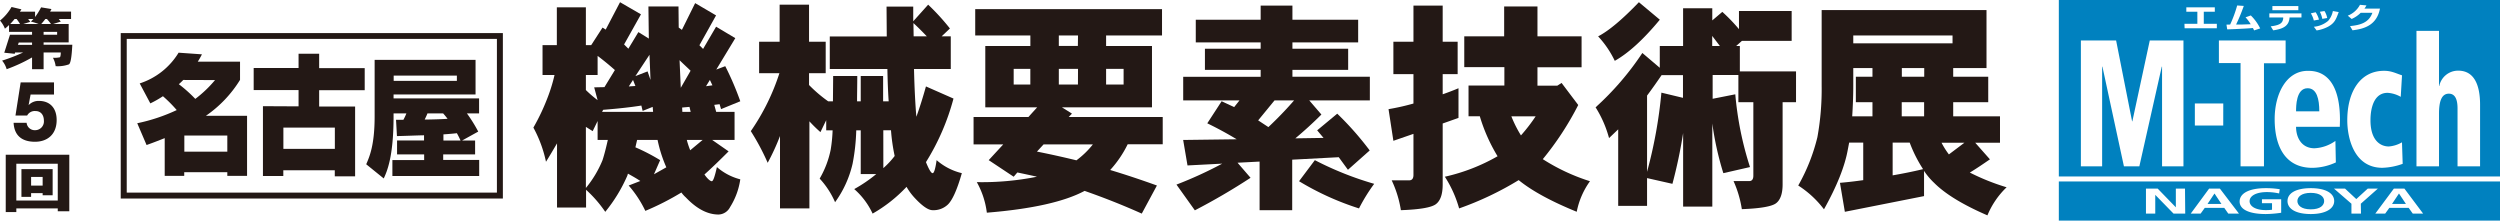
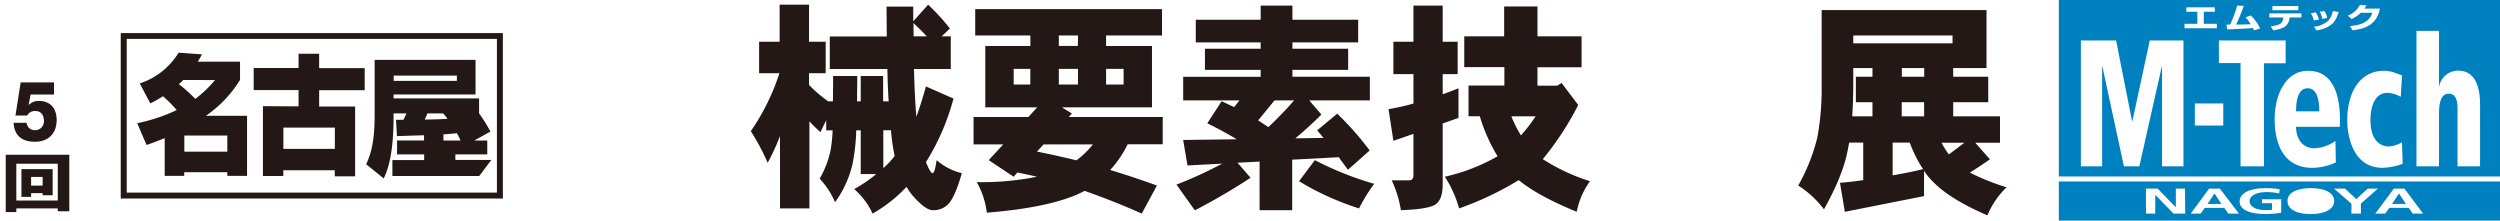
<svg xmlns="http://www.w3.org/2000/svg" viewBox="0 0 680 59.98">
  <defs>
    <style>.cls-1{fill:#0081bf;}.cls-2{fill:#231815;}</style>
  </defs>
  <title>nmtech_2020_rogo</title>
  <g id="レイヤー_11" data-name="レイヤー 11">
    <path class="cls-1" d="M627.67,24c-3.14,0-3.14,4.92-3.14,6.29h6.32C630.85,27,630.19,24,627.67,24Z" />
    <path class="cls-1" d="M560,0V48H680V0Zm81.93,1.31,1.75.16a7,7,0,0,1-.55.87h4.22c-.84,4.34-4,5.51-7.47,5.9l-.67-1.14c2.51-.26,5.07-.78,6.08-3.61h-3.19a8,8,0,0,1-2.45,1.67l-1.06-.9A6.35,6.35,0,0,0,641.91,1.31ZM634.54,3l1.59.28c-.74,2-1.1,3-2.93,4a9.85,9.85,0,0,1-3.08,1l-.75-1a7,7,0,0,0,3.89-1.61A5.71,5.71,0,0,0,634.54,3Zm-2.28,0A5.45,5.45,0,0,1,633,4.9l-1.34.23A7,7,0,0,0,631,3.2Zm-2.4.33a6.73,6.73,0,0,1,.9,2l-1.4.25a6.87,6.87,0,0,0-.81-1.95ZM618.09,1.65h7.06V2.78h-7.06Zm-.83,2H626V4.75h-3.25v.12c-.17,2.13-1.67,3-4.44,3.38l-.67-1.09c2.82-.33,3.2-1.06,3.39-2.07,0-.07,0-.16,0-.21V4.75h-3.77ZM606.6,6.68a33.4,33.4,0,0,0,1.91-5.19l1.8.12-.09.26a49.77,49.77,0,0,1-2,4.8l1.57,0,2.4-.08a10.63,10.63,0,0,0-1.41-1.88l1.44-.51a12.93,12.93,0,0,1,2.55,3.53l-1.65.54c-.19-.39-.23-.47-.33-.65-1,.09-2,.15-2.7.18-2.14.12-3.31.16-4.29.19l-.2-1.28C605.76,6.69,606.52,6.68,606.6,6.68ZM593.9,45.25h-5.82V18.13H588l-6.1,27.12h-4.19l-5.85-27.12h-.08V45.25H566V11h9.58L579.93,33H580L584.74,11h9.16Zm.27-38.77h3.51V3.2h-3V2h7.75V3.2h-3V6.48h3.55v1.2h-8.77Zm10.55,27.66H597v-6h7.73ZM615.8,45.25h-6.37V17.15h-5.89V11h18.15v6.2H615.8Zm20.63-10.76h-11.9c0,3,1.55,5.84,5,5.84a10.67,10.67,0,0,0,5.7-2l.12,5.85a15.61,15.61,0,0,1-6.4,1.47c-7.1,0-10.24-5.45-10.24-13.26,0-6.88,3.18-13.12,9-13.12,1.82,0,8.76,0,8.76,13.36ZM648,45.64c-7.79,0-9.54-8.25-9.54-12.92,0-7.86,3.57-13.46,10-13.46,2,0,3.1.64,4.89,1.23L653,26.34a8.22,8.22,0,0,0-3.57-1.09c-4.66,0-4.66,6.49-4.66,7.47,0,5.41,2.64,7.12,5,7.12a8.45,8.45,0,0,0,3.57-1.13l.19,5.85A17.59,17.59,0,0,1,648,45.64Zm26.58-.39h-6.13V29.48c0-3.19-1.13-4-2.37-4-2,0-2.67,2.16-2.67,5.45V45.25h-6.13V8.4h6.13v15h.07a5.22,5.22,0,0,1,5.16-4.18c4.46,0,5.94,4.12,5.94,9.23Z" />
-     <path class="cls-1" d="M628.53,52.46c-2.58,0-3.64,1.12-3.64,2.22s1,2.26,3.64,2.26,3.64-1.13,3.64-2.26S631.11,52.46,628.53,52.46Z" />
    <polygon class="cls-1" points="652.5 52.66 650.63 55.47 654.41 55.47 652.54 52.66 652.5 52.66" />
    <polygon class="cls-1" points="602.32 52.66 600.45 55.47 604.23 55.47 602.36 52.66 602.32 52.66" />
    <path class="cls-1" d="M560,49.35V60H680V49.35Zm34.38,8.75h-3.18L586.23,53h0V58.1H583.7V51.3h3.19l4.94,5.09h0V51.3h2.49Zm11.71,0L605,56.54H599.7l-1.13,1.56h-2.69l5-6.8h2.93L609,58.1Zm14.39-.23a30.89,30.89,0,0,1-4.19.35c-4.2,0-7.11-1.1-7.11-3.4s2.71-3.64,7.11-3.64a23.06,23.06,0,0,1,3.8.29l-.17,1.15a14.93,14.93,0,0,0-3.34-.37c-3,0-4.69,1.08-4.69,2.47s1.63,2.43,4.4,2.43a12.71,12.71,0,0,0,1.7-.1V55.27h-2.74V54.2h5.23Zm8.07.35c-4.16,0-6.35-1.45-6.35-3.54s2.23-3.5,6.35-3.5,6.35,1.44,6.35,3.5S632.63,58.22,628.53,58.22Zm13.64-.12h-2.6V55.41l-4.74-4.11h3l3.06,2.85,3.12-2.85h2.75l-4.64,4.11Zm14.08,0-1.11-1.56h-5.26l-1.13,1.56h-2.69l5.05-6.8H654l5.09,6.8Z" />
-     <path class="cls-2" d="M187.86,30.42H185.6l-.06-1.17,2-.18ZM147.57,12.27V20.4h3.26a43.13,43.13,0,0,1-1.57,5.31,58.07,58.07,0,0,1-4.18,9A33.92,33.92,0,0,1,148.51,44c1-1.59,2-3.3,3-5V56.45h7.9V51.62a33.75,33.75,0,0,1,5.22,6,42,42,0,0,0,6-9.83l.17-.56c1.11.62,2.21,1.23,3.37,2L171,50.46a30.08,30.08,0,0,1,4.53,6.9,73.29,73.29,0,0,0,9.81-5,8,8,0,0,0,1.21,1.34c2.91,3.06,5.87,4.65,8.89,4.65a3.63,3.63,0,0,0,3.13-2,19.37,19.37,0,0,0,2.79-7.57A15.54,15.54,0,0,1,195,45.44c-.58,2.57-1,3.85-1.39,3.85s-1.16-.61-2-1.83c1.92-1.71,4.13-3.85,6.57-6.29l-4.47-3.11h6.09V30.42h-5l-.52-1.9,1.45-.18.4,1.34,5.23-2.14A80.28,80.28,0,0,0,197.27,18l-2.44.92L200,10.38l-5.22-3.12-3.54,6.05-1-1,4.53-8.12L189.08.85l-3.6,7.27-.87-.62-.06-5.74h-8.18l.11,8.74-2.84-1.77-2.73,4.52-1.16-1.16,4.59-8.19L168.65.6l-3.9,7.45-.86-.55-3.08,4.77h-1.45V2h-7.9V12.27ZM177.88,47.4l1.68-3.84a52.82,52.82,0,0,0-6.73-3.49l.46-2h5.57a37.13,37.13,0,0,0,2.38,7.44Zm9.86-6.53a23.57,23.57,0,0,1-.87-2.57l-.05-.24h4.3Zm-10.1-10.45H163.77l.29-.55c3.89-.31,7.38-.68,10.39-1.16l.35,1.46,2.73-1.1Zm-.7-8.68-.8-2.32-3.31,1.28,3.83-5.8ZM159.36,51.13V34.51l1.85,1.16,1.34-2.75v5.14h2.78c-.52,2.32-1,4.14-1.44,5.5A29.32,29.32,0,0,1,159.36,51.13Zm13.47-27.74-1.8.12,1.15-1.77Zm-10.28,3.85a31.21,31.21,0,0,1-3.19-2.75V20.4h3.19V15.2c1.63,1.23,3.19,2.51,4.7,3.85l-2.84,4.65-2.79.06Zm22.29-10.87c1,1,2,1.89,3,2.87l-2.67,4.64Zm8.94,6.84-1.74.24,1.05-1.71Z" />
    <path class="cls-2" d="M240.26,35.43h2.09a51.63,51.63,0,0,0,1,7,23.05,23.05,0,0,1-3.08,3.3ZM206.48,11.35v8.56H212a60,60,0,0,1-7.78,15.76,63.06,63.06,0,0,1,4.59,8.61A60.08,60.08,0,0,0,212.16,37V56.69h8V33a37.43,37.43,0,0,0,3,2.94l1.57-3.25v2.76h1.74a40.4,40.4,0,0,1-.52,5.25,25.7,25.7,0,0,1-3,7.88A22.62,22.62,0,0,1,227.14,55a28.78,28.78,0,0,0,4.76-10.45,54.61,54.61,0,0,0,1-9.1h1.22V47.34h4.23a39.14,39.14,0,0,1-6,4.09,20,20,0,0,1,5,6.67,39.4,39.4,0,0,0,9.23-7.28,16.19,16.19,0,0,0,2.32,3.12c2,2.13,3.6,3.23,4.77,3.23a5.66,5.66,0,0,0,4-1.4c1.28-1.1,2.62-4,3.95-8.67a16.12,16.12,0,0,1-6.86-3.54c-.34,2.37-.69,3.54-1.09,3.54s-1-1-1.81-3a63.23,63.23,0,0,0,7.49-17.29l-7.49-3.3q-1.31,4.68-2.61,8.25c-.29-3.42-.52-7.76-.64-13h10V9.89h-2.49l2.26-2.14a61.3,61.3,0,0,0-5.92-6.48l-4.06,4.52v-4h-7.26l.06,8.13h-15.5v8.85h15.67c.06,3.18.17,6.12.35,8.8h-1.51v-6.9h-6.09v6.9h-1c0-2.07.06-4.4.06-6.9h-6.56l-.06,6.9h-1.28a37.18,37.18,0,0,1-5.22-4.45V19.91h4.53V11.35h-4.53V1.27h-8V11.35ZM252.1,9.89h-3.59l-.06-3.61C249.66,7.38,250.88,8.61,252.1,9.89Z" />
    <path class="cls-2" d="M297.26,39.28a23.72,23.72,0,0,1-4.47,4.33c-3.77-.92-7.37-1.71-10.74-2.38l1.8-1.95Zm-32-36.79V9.65h15v2.86H268V29.19h14.11l-2.38,2.63H264.81v7.46h8.07l-3.95,4.28,6.79,4.51,1-1.16c1.74.37,3.48.73,5.34,1.16a76.29,76.29,0,0,1-16.37,1.47,22.59,22.59,0,0,1,2.73,8.31c12.3-1,21.13-3,26.59-5.93,4.88,1.71,10.1,3.73,15.55,6.18l4.12-7.64q-6.62-2.39-12.71-4.22a29.6,29.6,0,0,0,4.76-7h9.53V31.82H290.7l.87-.92-2.73-1.71h24.5V12.51H300.86V9.65h15.21V2.49Zm27.92,10H288V9.65h5.22ZM305.62,23h-4.76V18.74h4.76ZM293.2,23H288V18.74h5.22Zm-12.95,0h-4.53V18.74h4.53Z" />
    <path class="cls-2" d="M345,34.57l-2.78-1.83,4.46-5.44H352A99.06,99.06,0,0,1,345,34.57ZM325.25,5.36v6.18H342.9v1.71H327.74V19H342.9v1.89H321.83V27.3h15.32l-1.46,1.83-3.41-1.59-3.9,6c2.79,1.35,5.46,2.81,8,4.34l-14.56.19L323,45l9.45-.49A111,111,0,0,1,320,50.21l5,7a172.71,172.71,0,0,0,15.15-8.85l-3.54-4.1,6-.31V57.17h8.87V43.43l12.66-.67,2.5,3.42,5.92-5.26a82.78,82.78,0,0,0-8.83-10l-5.46,4.53L360,37.51l-7.67.12c2.39-2,4.77-4.16,7.09-6.48l-3.31-3.85h16.49V20.88H351.54V19H366.7V13.25H351.54V11.54h17.88V5.36H351.54V1.52H342.9V5.36Zm32.39,38.2-4.3,5.73a75.88,75.88,0,0,0,16.31,7.4A47.36,47.36,0,0,1,373.78,50,87.87,87.87,0,0,1,357.64,43.56Z" />
    <path class="cls-2" d="M411.09,31.64h6.61a46.82,46.82,0,0,1-4,5.19A32.27,32.27,0,0,1,411.09,31.64ZM379,11.35v8.81h5.46v8a63.54,63.54,0,0,1-6.78,1.53L379,38.3l5.46-1.89V47.58c0,1-.41,1.47-1.16,1.47h-4.76a29.86,29.86,0,0,1,2.5,8.12c5.11-.18,8.3-.72,9.52-1.64s1.85-2.69,1.85-5.32V33.59l4.3-1.52V24c-1.45.61-2.9,1.16-4.3,1.65V20.16h4.07V11.35h-4.07V1.52h-7.95v9.83Zm19.28-1.46v8.37h10.91v5h-9.75v8.37h3.07a46.34,46.34,0,0,0,4.83,10.87A51.4,51.4,0,0,1,393,48.07a31.5,31.5,0,0,1,3.88,8.62,85.35,85.35,0,0,0,16.2-7.7c3.6,2.93,8.88,5.8,15.79,8.61a21.24,21.24,0,0,1,3.6-8.31,53.48,53.48,0,0,1-12.83-6,81.29,81.29,0,0,0,9.64-14.73l-4.53-6-1.16.74h-5.4v-5h12V9.89h-12V1.76h-9.06V9.89Z" />
-     <path class="cls-2" d="M448,46.73V26c1.28-1.71,2.62-3.61,3.95-5.56h5.82v6.17l-5.87-1.41A125,125,0,0,1,448,46.73ZM445.78.6c-4.52,4.71-8.24,7.82-11.09,9.29a26.47,26.47,0,0,1,4.53,6.66c3.78-2.14,7.84-5.86,12.25-11.19Zm.94,13.81A77.83,77.83,0,0,1,434,29.19a30.33,30.33,0,0,1,3.66,8.37l2.49-2.38V56H448V48.44L454.9,50a132.45,132.45,0,0,0,2.91-13.81v20h7.94V33.59a81.87,81.87,0,0,0,3,13.51L476,45.44a89.16,89.16,0,0,1-4-19.79l-6.16,1.22V20.4h7v7.39h4.07v20c0,1-.41,1.46-1.1,1.46h-4.29a29.73,29.73,0,0,1,2.26,7.64c5-.18,8.12-.73,9.28-1.59s1.81-2.56,1.81-5.13V27.79h3.65V19.42H473.24V12.51h-1l1.57-1.4h13.52V3H473V7.93a46.47,46.47,0,0,0-4.53-4.7l-2.73,2.32V2.25h-7.94V12.51h-6.34v5.93Zm19-4.64,2.09,2.74h-2.09Z" />
    <path class="cls-2" d="M504.09,9.65h27v2.13h-27Zm0,8.86h5.22v2.37h-4.52v6.91h4.52v3.85H503.8c.17-2.69.29-5.5.29-8.37Zm13.18,13.13V27.79h6.09v3.85Zm14,0V27.79h9.53V20.88h-9.53V18.51h9.06V2.74H495.49V23.27a72.93,72.93,0,0,1-1.16,14.05,51,51,0,0,1-5.21,13.14,27.08,27.08,0,0,1,7,6.47c3.48-6.23,5.68-11.67,6.5-16.31l.35-1.83h3.83V49c-2.1.3-4.24.55-6.33.73l1.33,7.88,21.54-4.27V46.48a18.51,18.51,0,0,0,2.79,3.3q4.51,4.5,14.45,8.8a22.34,22.34,0,0,1,5.22-7.64,60.21,60.21,0,0,1-10-4c1.8-1.1,3.6-2.32,5.46-3.6l-4-4.52H544V31.64ZM530.1,42a21.64,21.64,0,0,1-2-3.17h6.21Zm-7,4c-2.78.67-5.51,1.21-8.3,1.7V38.79h4.64A36.92,36.92,0,0,0,523.07,46Zm.29-25.12h-6.09V18.51h6.09Z" />
    <path class="cls-2" d="M32.84,9V54H136.78V9ZM135.16,52.39H34.47V10.58H135.16Z" />
-     <path class="cls-2" d="M11.86,8.66h3.68v.78H11.86ZM3.14,1.9A13.15,13.15,0,0,1,0,5.6,7,7,0,0,1,1.33,7.8a10,10,0,0,0,1.13-1V8.66H8.72v.78h-6l-1.56,4.9L4,14.63l.11-.36H6.3A46.48,46.48,0,0,1,.57,16.49a6.46,6.46,0,0,1,1.24,2.33,42.8,42.8,0,0,0,6.91-3.2v3.2h3.14V14.27h4.67c0,.8-.13,1.24-.25,1.31a6.59,6.59,0,0,1-1.88.13A6.78,6.78,0,0,1,15.14,18a9.06,9.06,0,0,0,3.6-.49c.47-.26.76-2,.93-5.34H11.86v-.64h6.82v-5H14.44l2.09-.66c-.17-.22-.36-.45-.55-.71h3.35v-2h-5.7L14,2.46,11.18,2A18.74,18.74,0,0,1,9.54,4.63V3.18H5.41l.42-.64ZM8.72,12.21H4.88l.22-.64H8.72ZM2.78,6.53c.38-.4.78-.86,1.2-1.37h.54c.3.4.62.86.94,1.37Zm3.54,0,1.91-.59c-.19-.25-.37-.52-.59-.78H9.1a7.88,7.88,0,0,1-.7.71,18.47,18.47,0,0,1,2.11.66Zm4.9,0c.38-.44.76-.89,1.12-1.37h.42c.36.4.73.86,1.12,1.37Z" />
    <path class="cls-2" d="M4.44,54.54v-10H15.71v10ZM18.85,42.08H1.56v15.6H4.44v-1H15.71v.79h3.14ZM14.32,46H5.83v7.54H8.46v-1H11.6v.58h2.72ZM8.46,50.48V48.13H11.6v2.35Z" />
    <path class="cls-2" d="M7.24,33.41a2.21,2.21,0,0,0,2.31,2,2.38,2.38,0,0,0,2.39-2.57c0-1.55-.82-2.63-2.26-2.63a2.33,2.33,0,0,0-2.29,1.21H4.21l1.41-9h9.07v3.3H8.32L7.78,28.6h0a3.71,3.71,0,0,1,2.81-1.15c2.94,0,4.82,1.88,4.82,5.2,0,3.94-2.56,5.91-5.9,5.91-3.13,0-5.6-1.33-5.81-5.15Z" />
    <path class="cls-2" d="M38,22.69a19.36,19.36,0,0,0,10.58-8.36l6.35.45c-.44.84-.66,1.25-1.14,2H65.29v4.95A32.69,32.69,0,0,1,56,31.5H67.2V47.84H61.83v-1H50.11v1H44.8V37.57c-3.31,1.32-4,1.53-4.93,1.88l-2.54-5.93a48.26,48.26,0,0,0,10.74-3.58,36.75,36.75,0,0,0-3.75-3.77,28.09,28.09,0,0,1-3.43,1.95Zm11.85-.94c-.41.42-.8.8-1.21,1.15a36.86,36.86,0,0,1,4.48,4,32.51,32.51,0,0,0,5.37-5.12Zm.29,15.12v4.39H61.83V36.87Z" />
    <path class="cls-2" d="M81.21,28.93V24.5H69v-6H81.21V14.61h5.6v3.93H99.2v6H86.81v4.43h9.78v19H91.06V46.31h-14v1.57H71.52v-19Zm-4.13,5.78v5.78h14V34.71Z" />
-     <path class="cls-2" d="M130.34,47.88H106.73V43.53h8.64V42H108v-3.8h7.34V36.8c-1.05,0-6.19.21-7.37.21l-.25-4.42h2a13.82,13.82,0,0,0,.82-1.75h-3.49v.82c0,11.07-1.81,15-2.67,16.88l-4.77-3.86c.92-2.13,2.29-5.23,2.29-13V16.29h27.45v9.4h-22.3v1.08h23.26v4.07H127a40.17,40.17,0,0,1,3.08,4.95l-4.41,2.44h3.56V42h-8.68v1.5h9.79Zm-6.07-27.31H107.08V22h17.19Zm-8,10.27c-.19.48-.32.79-.76,1.68,1.43,0,5-.1,6.23-.21-.45-.58-.64-.82-1.21-1.47Zm9,7.39c-.29-.66-.54-1.18-1-2-.61.07-1.59.18-3.66.32v1.67Z" />
+     <path class="cls-2" d="M130.34,47.88H106.73V43.53h8.64V42H108v-3.8h7.34V36.8c-1.05,0-6.19.21-7.37.21l-.25-4.42h2a13.82,13.82,0,0,0,.82-1.75h-3.49v.82c0,11.07-1.81,15-2.67,16.88l-4.77-3.86c.92-2.13,2.29-5.23,2.29-13V16.29h27.45v9.4h-22.3v1.08h23.26v4.07a40.17,40.17,0,0,1,3.08,4.95l-4.41,2.44h3.56V42h-8.68v1.5h9.79Zm-6.07-27.31H107.08V22h17.19Zm-8,10.27c-.19.48-.32.79-.76,1.68,1.43,0,5-.1,6.23-.21-.45-.58-.64-.82-1.21-1.47Zm9,7.39c-.29-.66-.54-1.18-1-2-.61.07-1.59.18-3.66.32v1.67Z" />
  </g>
</svg>